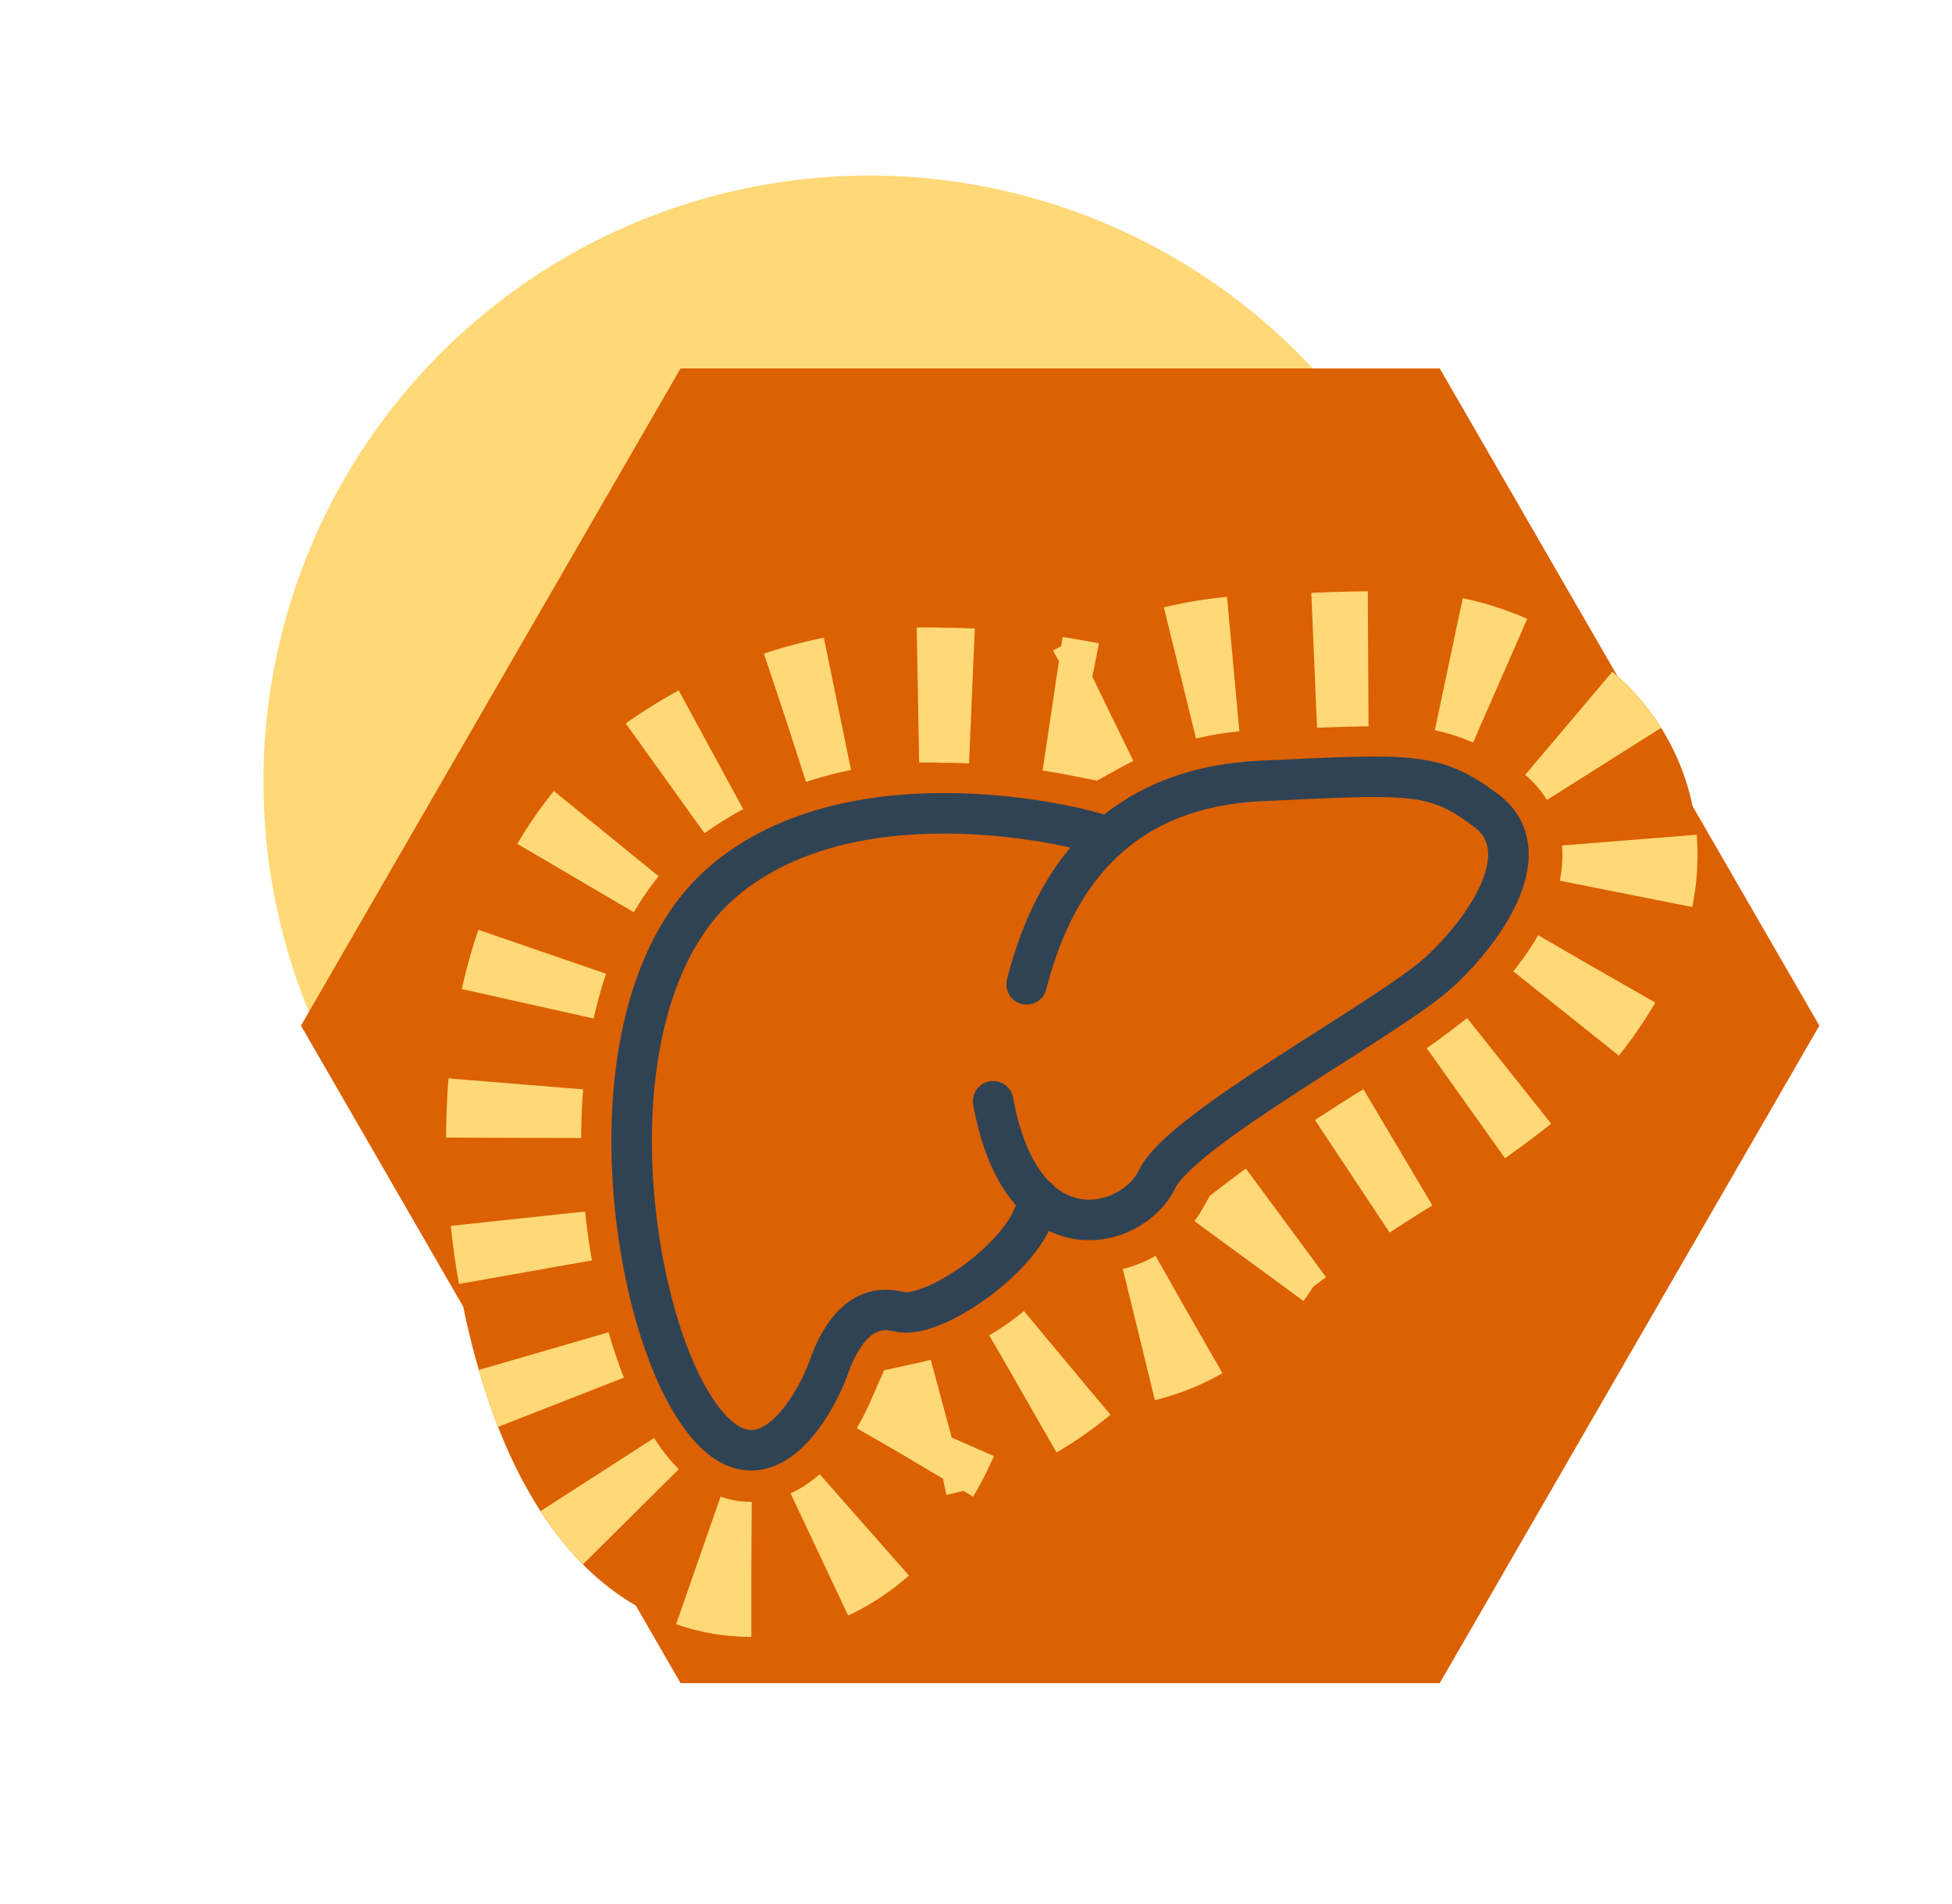
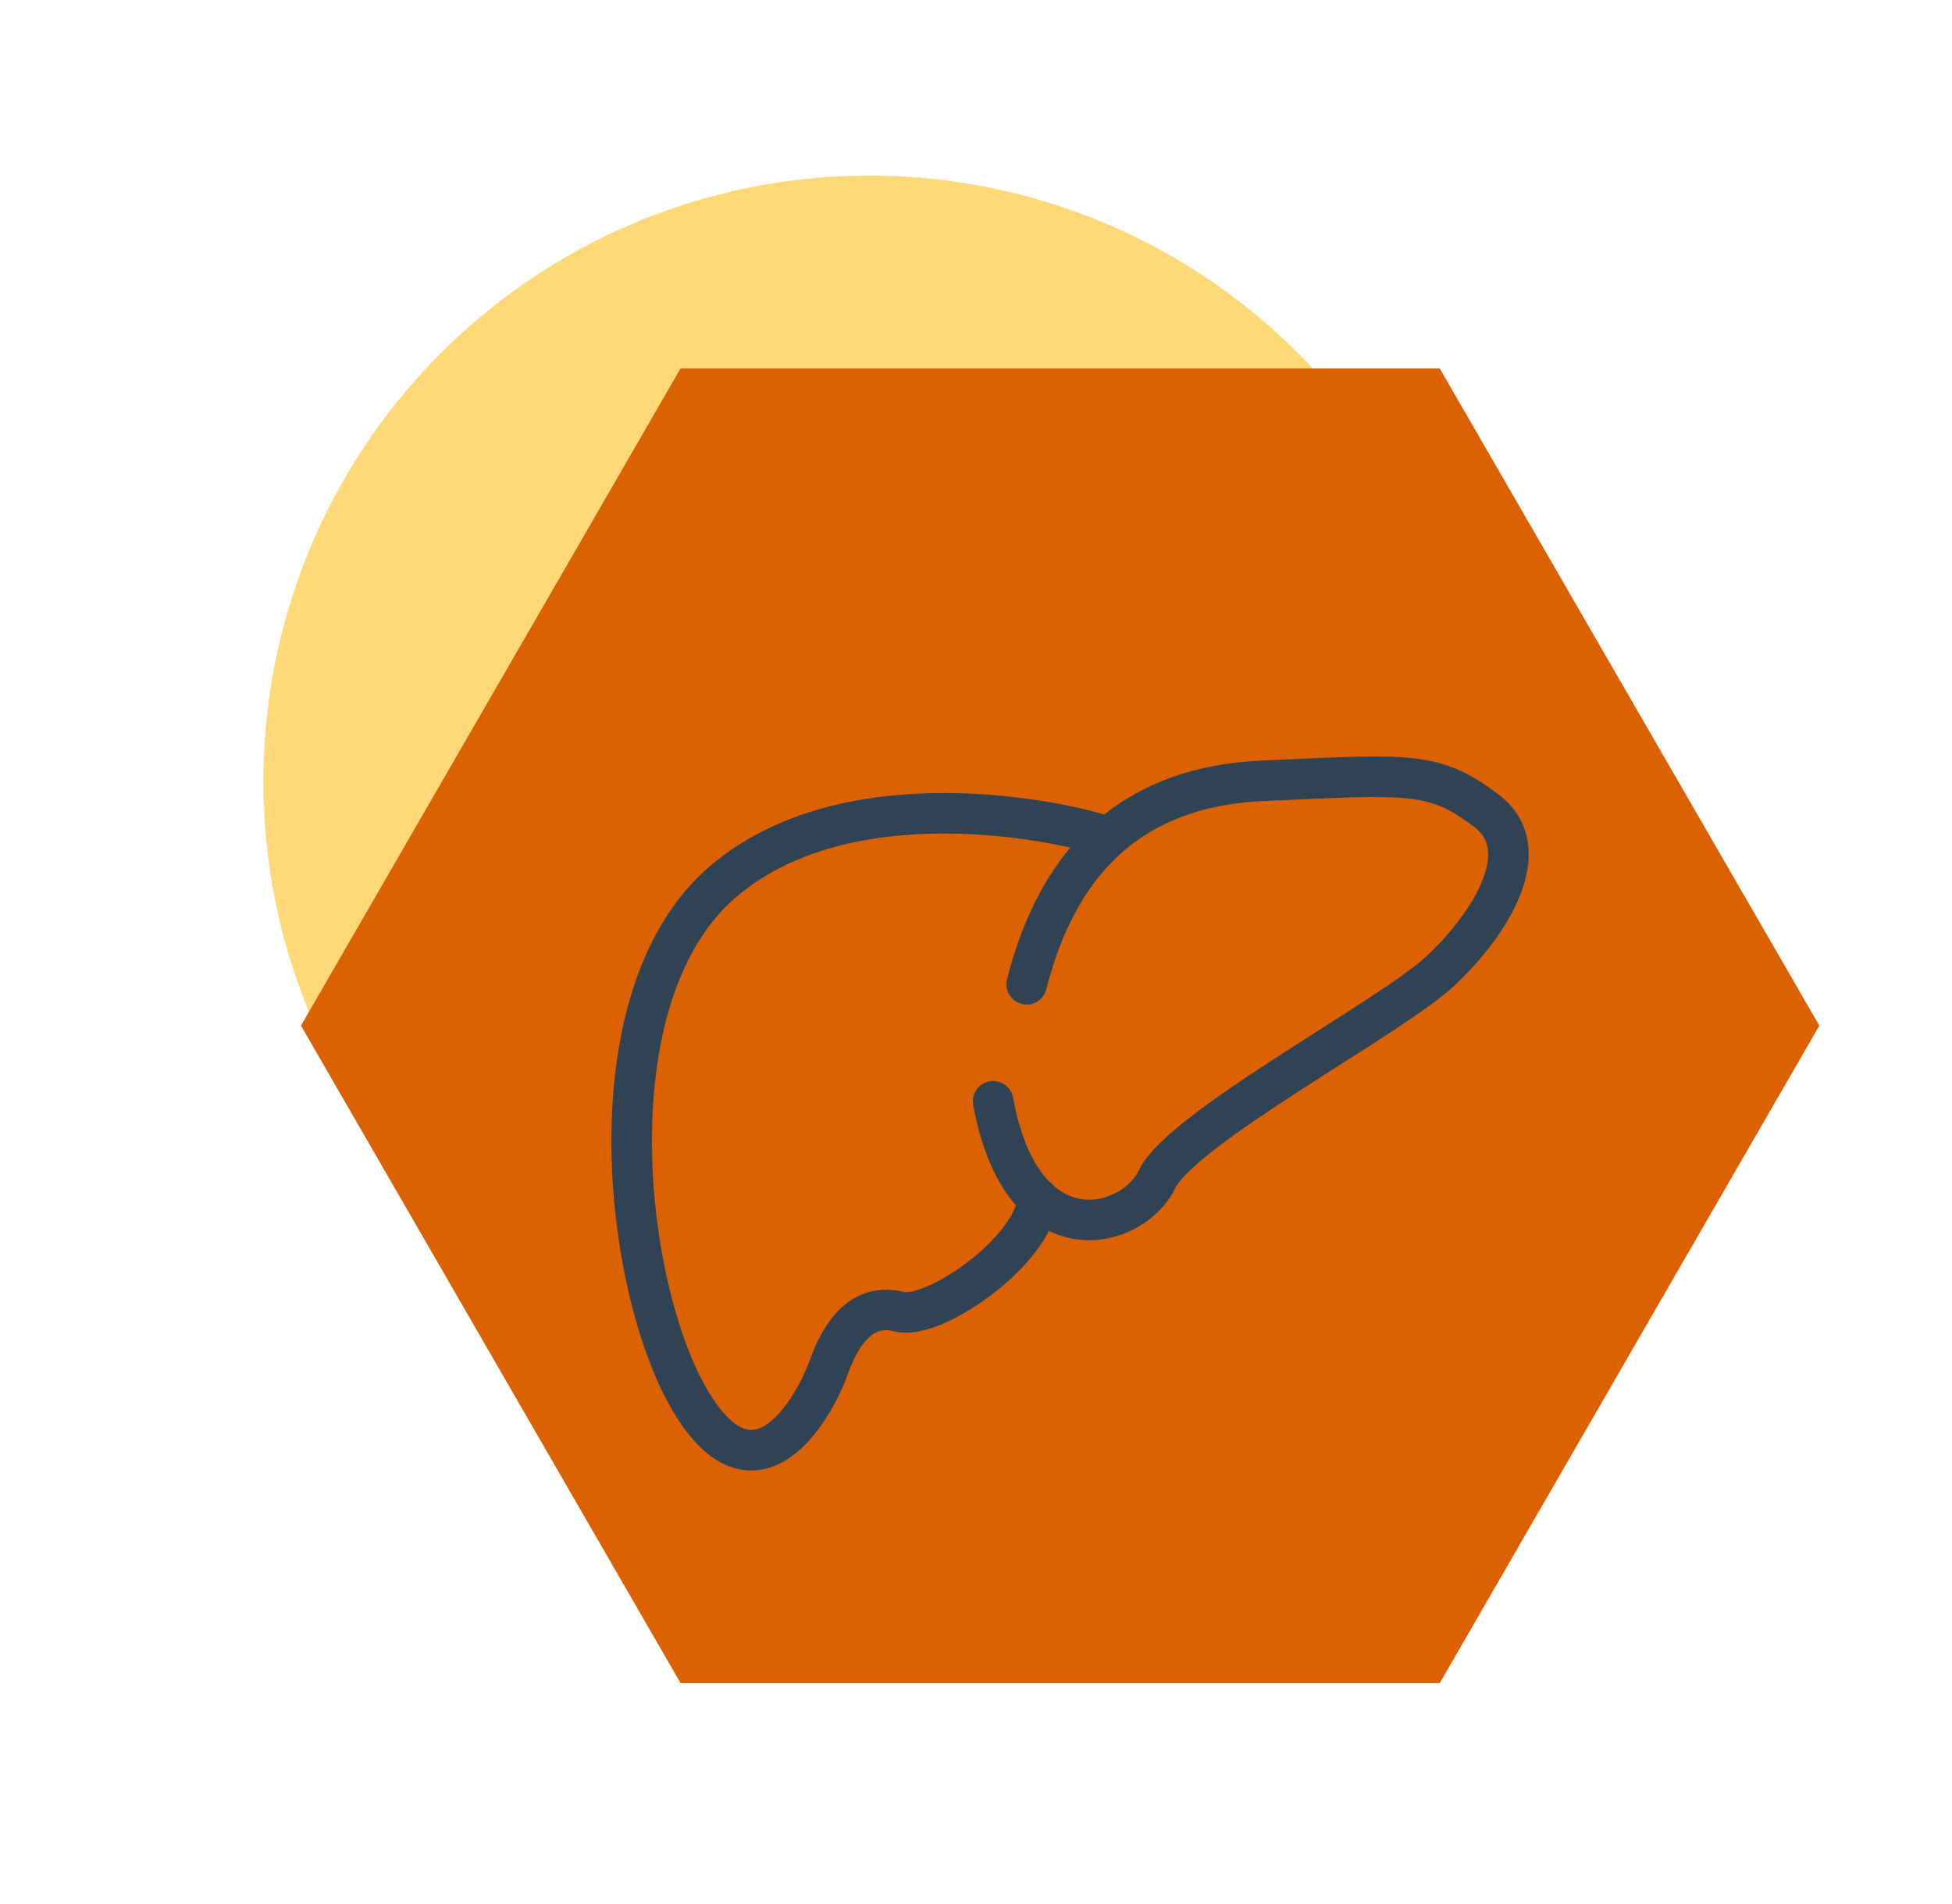
<svg xmlns="http://www.w3.org/2000/svg" viewBox="0 0 72.25 70.49">
  <defs>
    <style>.cls-1{fill:#ffd877;}.cls-2{fill:#db6102;}.cls-3,.cls-4,.cls-5{fill:none;}.cls-3{stroke:#db6102;}.cls-3,.cls-4{stroke-miterlimit:10;stroke-width:5px;}.cls-4{stroke:#ffd877;stroke-dasharray:2 3;}.cls-5{stroke:#304355;stroke-linecap:round;stroke-linejoin:round;stroke-width:1.5px;}</style>
  </defs>
  <title>Sanofi Ikons 62px</title>
  <g id="Layer_1" data-name="Layer 1">
    <path class="cls-1" d="M9.75,28.94A22.43,22.43,0,1,1,32.18,51.36,22.43,22.43,0,0,1,9.75,28.94Z" />
    <polygon class="cls-2" points="25.19 62.31 11.14 37.97 25.19 13.64 53.29 13.64 67.34 37.97 53.29 62.31 25.19 62.31" />
    <path class="cls-2" d="M41,31a8.84,8.84,0,0,1,5.69-2.12c5.58-.27,6.39-.35,8.34,1.1s.14,4.24-1.69,5.95-9.58,5.81-10.48,7.7a2.78,2.78,0,0,1-4.45.7h0c-.1,1.91-3.83,4.53-5.13,4.2s-2.11.66-2.61,2.07S28,56,25.54,51.84s-3.71-15,1.23-19.21S40.4,30.68,41,31Z" />
-     <path class="cls-3" d="M27.81,58.1c-1.67,0-4.09-.69-6-4-3.08-5.18-5.1-18.64,2.16-24.8a16.73,16.73,0,0,1,11-3.56,27.67,27.67,0,0,1,5.22.53,14,14,0,0,1,6.32-1.74h.4c1.71-.09,2.93-.14,4-.14a10,10,0,0,1,6.8,2.11,6.34,6.34,0,0,1,2.61,4.77c.2,3.51-2.36,6.47-3.91,7.93a37.29,37.29,0,0,1-4.76,3.33,57.63,57.63,0,0,0-4.94,3.41,7.22,7.22,0,0,1-6.31,3.68h0A11.67,11.67,0,0,1,34.5,52.9C33.34,55.54,31.08,58.1,27.81,58.1Z" />
-     <path class="cls-4" d="M27.81,58.1c-1.67,0-4.09-.69-6-4-3.08-5.18-5.1-18.64,2.16-24.8a16.73,16.73,0,0,1,11-3.56,27.67,27.67,0,0,1,5.22.53,14,14,0,0,1,6.32-1.74h.4c1.71-.09,2.93-.14,4-.14a10,10,0,0,1,6.8,2.11,6.34,6.34,0,0,1,2.61,4.77c.2,3.51-2.36,6.47-3.91,7.93a37.29,37.29,0,0,1-4.76,3.33,57.63,57.63,0,0,0-4.94,3.41,7.22,7.22,0,0,1-6.31,3.68h0A11.67,11.67,0,0,1,34.5,52.9C33.34,55.54,31.08,58.1,27.81,58.1Z" />
-     <path class="cls-2" d="M41,31a8.84,8.84,0,0,1,5.69-2.12c5.58-.27,6.39-.35,8.34,1.1s.14,4.24-1.69,5.95-9.58,5.81-10.48,7.7a2.78,2.78,0,0,1-4.45.7h0c-.1,1.91-3.83,4.53-5.13,4.2s-2.11.66-2.61,2.07S28,56,25.54,51.84s-3.71-15,1.23-19.21S40.4,30.68,41,31Z" />
    <path class="cls-5" d="M38,36.44c.92-3.62,3.1-7.27,8.69-7.53S53.07,28.56,55,30s.14,4.24-1.69,5.95-9.58,5.81-10.48,7.7-5,3-6.07-2.88" />
    <path class="cls-5" d="M38.41,44.36c-.1,1.91-3.83,4.53-5.13,4.2s-2.11.66-2.61,2.07S28,56,25.54,51.84s-3.71-15,1.23-19.21S40.4,30.68,41,31" />
  </g>
</svg>